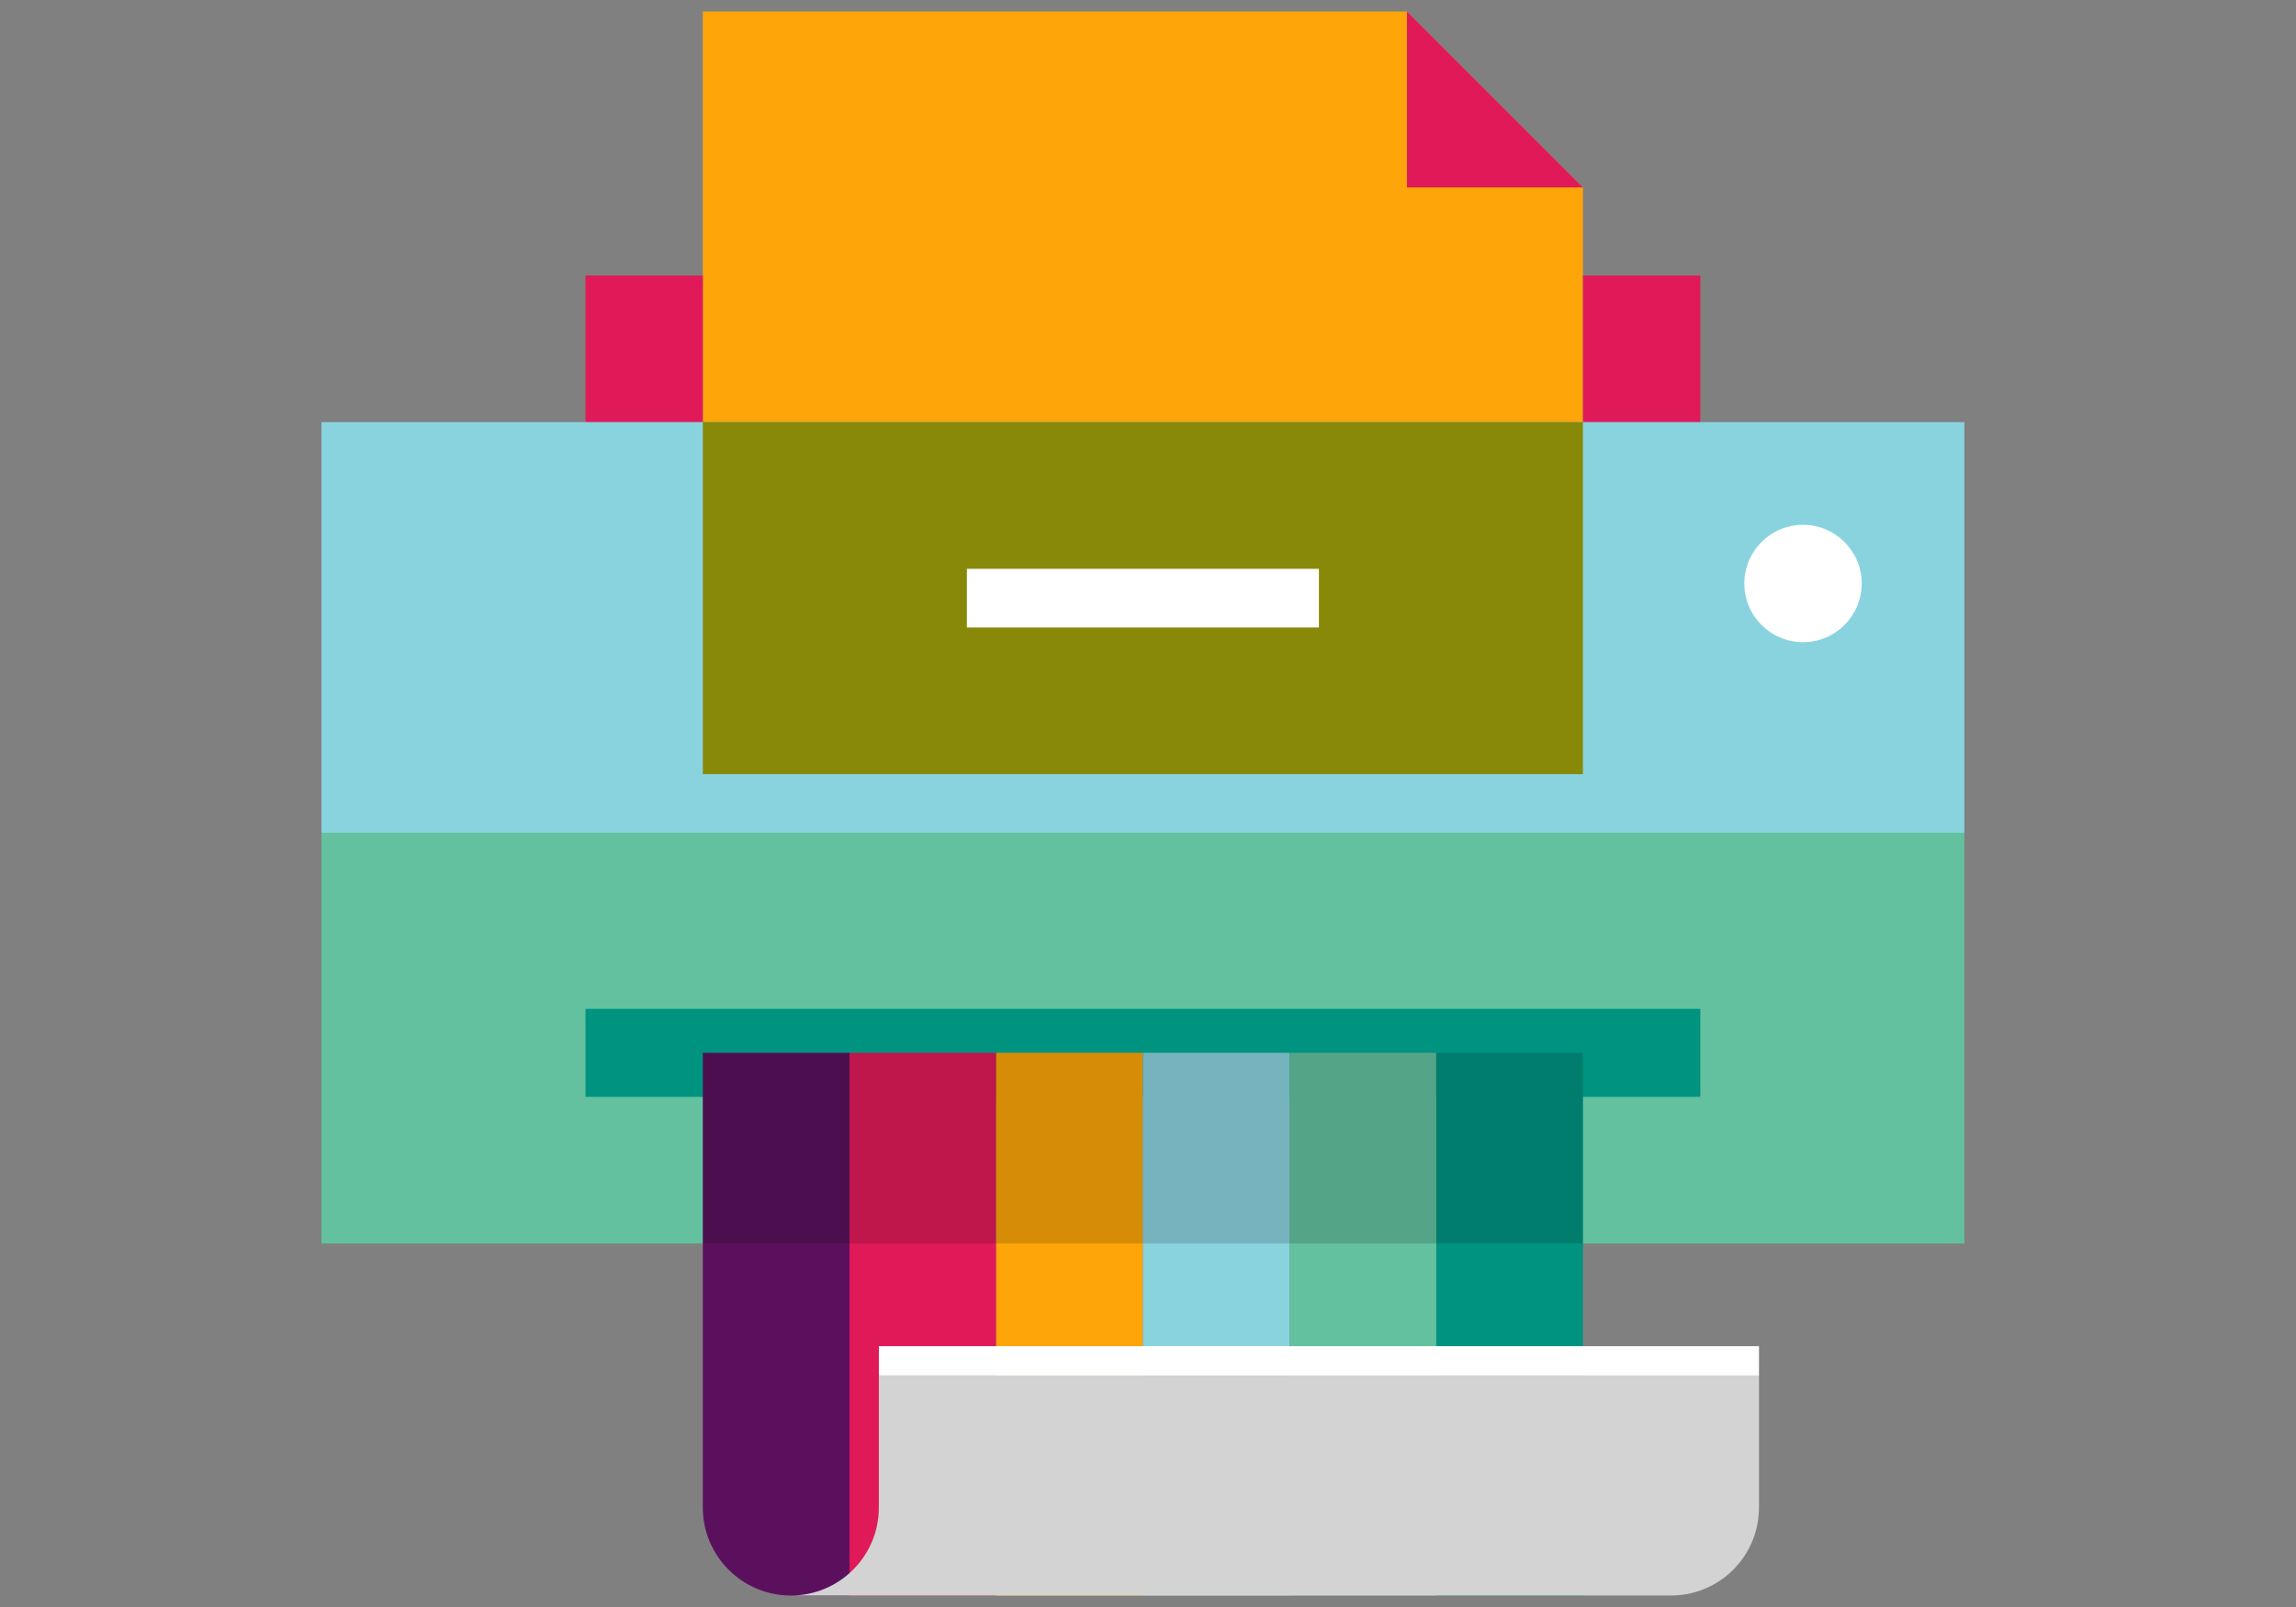
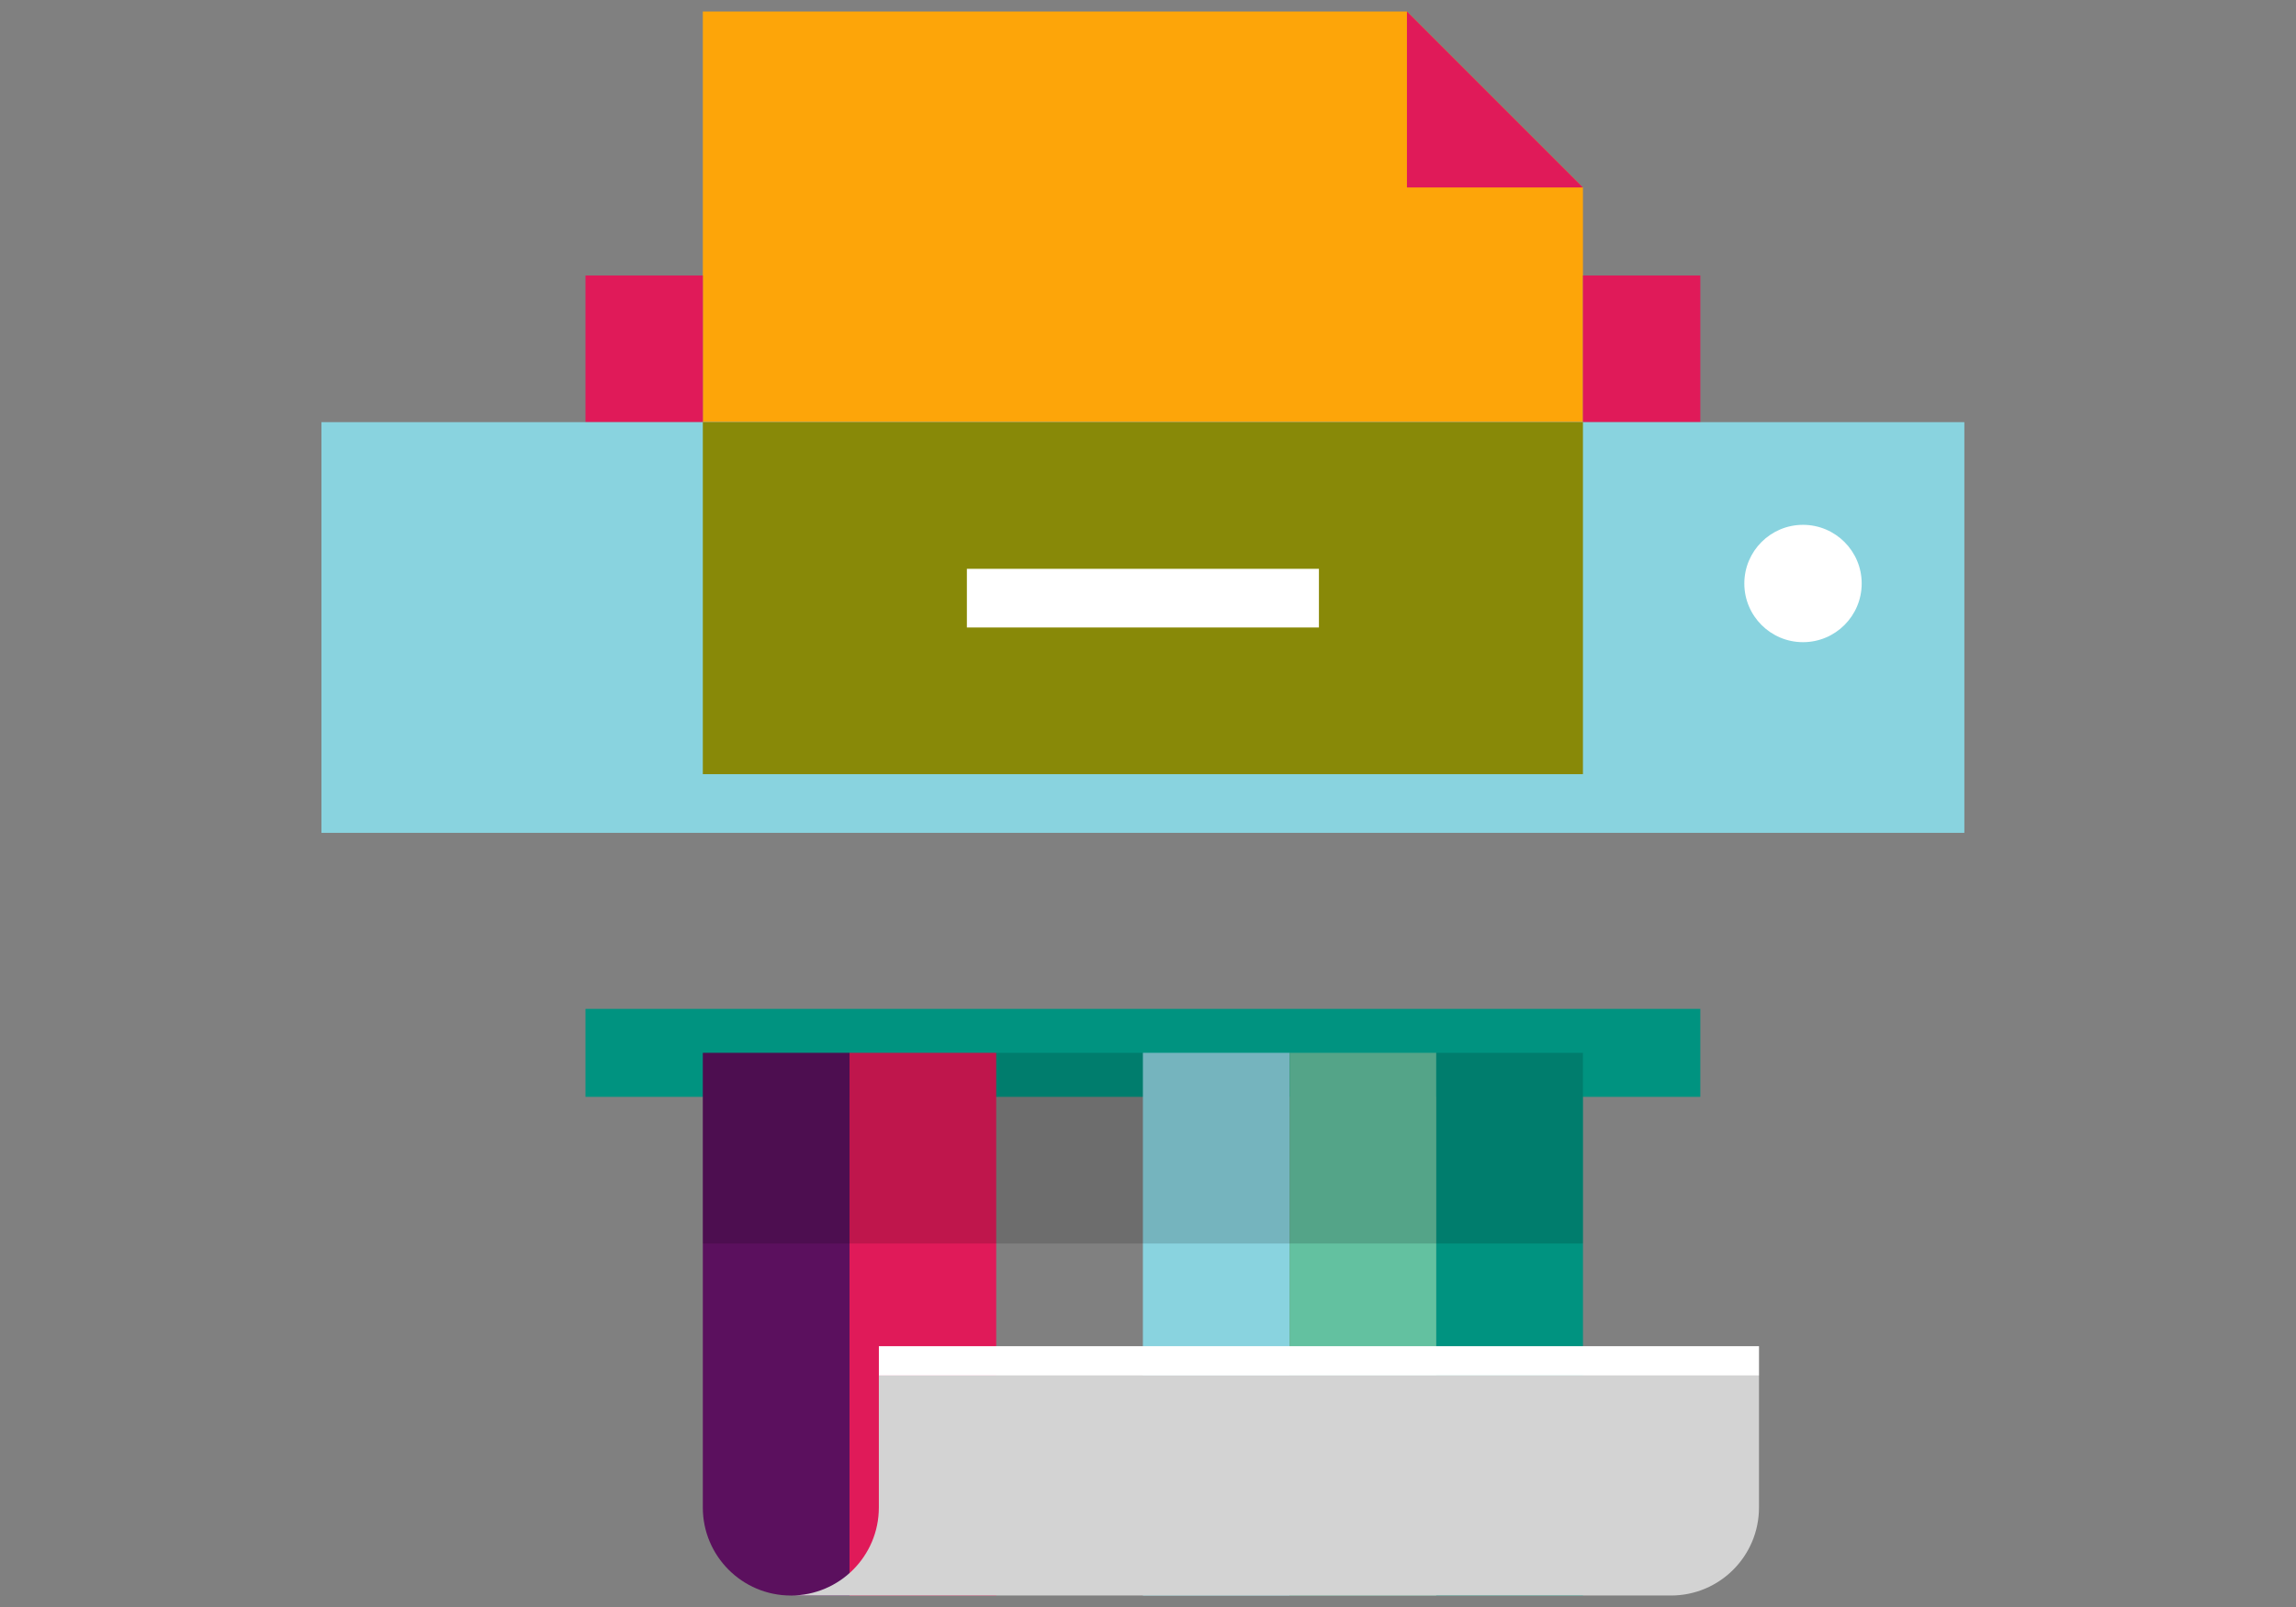
<svg xmlns="http://www.w3.org/2000/svg" width="200" height="140" viewBox="0 0 200 140" fill="none">
  <rect x="0" y="0" width="200" height="140" fill="#808080" stroke="none" />
  <path d="M137.887 36.778H61.221V1H122.554L137.887 16.333V36.778Z" fill="#FDA509" />
  <path d="M61.222 24H51V36.778H61.222V24Z" fill="#E01A59" />
  <path d="M148.113 24H137.891V36.778H148.113V24Z" fill="#E01A59" />
  <path d="M171.111 36.777H28V72.555H171.111V36.777Z" fill="#89D3DF" />
  <path d="M137.887 36.777H61.221V67.444H137.887V36.777Z" fill="#888908" />
  <path d="M114.889 49.555H84.223V54.666H114.889V49.555Z" fill="white" />
-   <path d="M171.111 72.555H28V108.332H171.111V72.555Z" fill="#63C1A0" />
+   <path d="M171.111 72.555H28V108.332V72.555Z" fill="#63C1A0" />
  <path d="M122.555 1L137.888 16.333H122.555V1Z" fill="#E01A59" />
  <path d="M148.111 87.891H51V95.557H148.111V87.891Z" fill="#009380" />
  <path d="M61.221 91.723H73.999V139H68.887C64.658 139 61.221 135.563 61.221 131.334V91.723Z" fill="#5B105E" />
  <path d="M86.778 91.723H74V139H86.778V91.723Z" fill="#E01A59" />
-   <path d="M99.555 91.723H86.777V139H99.555V91.723Z" fill="#FDA509" />
  <path d="M112.332 91.723H99.555V139H112.332V91.723Z" fill="#89D3DF" />
  <path d="M125.112 91.723H112.334V139H125.112V91.723Z" fill="#63C1A0" />
  <path d="M137.889 91.723H125.111V139H137.889V91.723Z" fill="#009380" />
  <path d="M76.555 119.832V131.332C76.555 135.568 73.124 138.999 68.889 138.999H145.555C149.791 138.999 153.222 135.568 153.222 131.332V119.832H76.555Z" fill="#D3D3D3" />
  <path d="M153.223 117.277H76.557V119.833H153.223V117.277Z" fill="white" />
  <path d="M157.056 55.945C159.879 55.945 162.168 53.657 162.168 50.834C162.168 48.011 159.879 45.723 157.056 45.723C154.234 45.723 151.945 48.011 151.945 50.834C151.945 53.657 154.234 55.945 157.056 55.945Z" fill="white" />
  <path opacity="0.15" d="M137.887 91.723H61.221V108.334H137.887V91.723Z" fill="black" />
</svg>